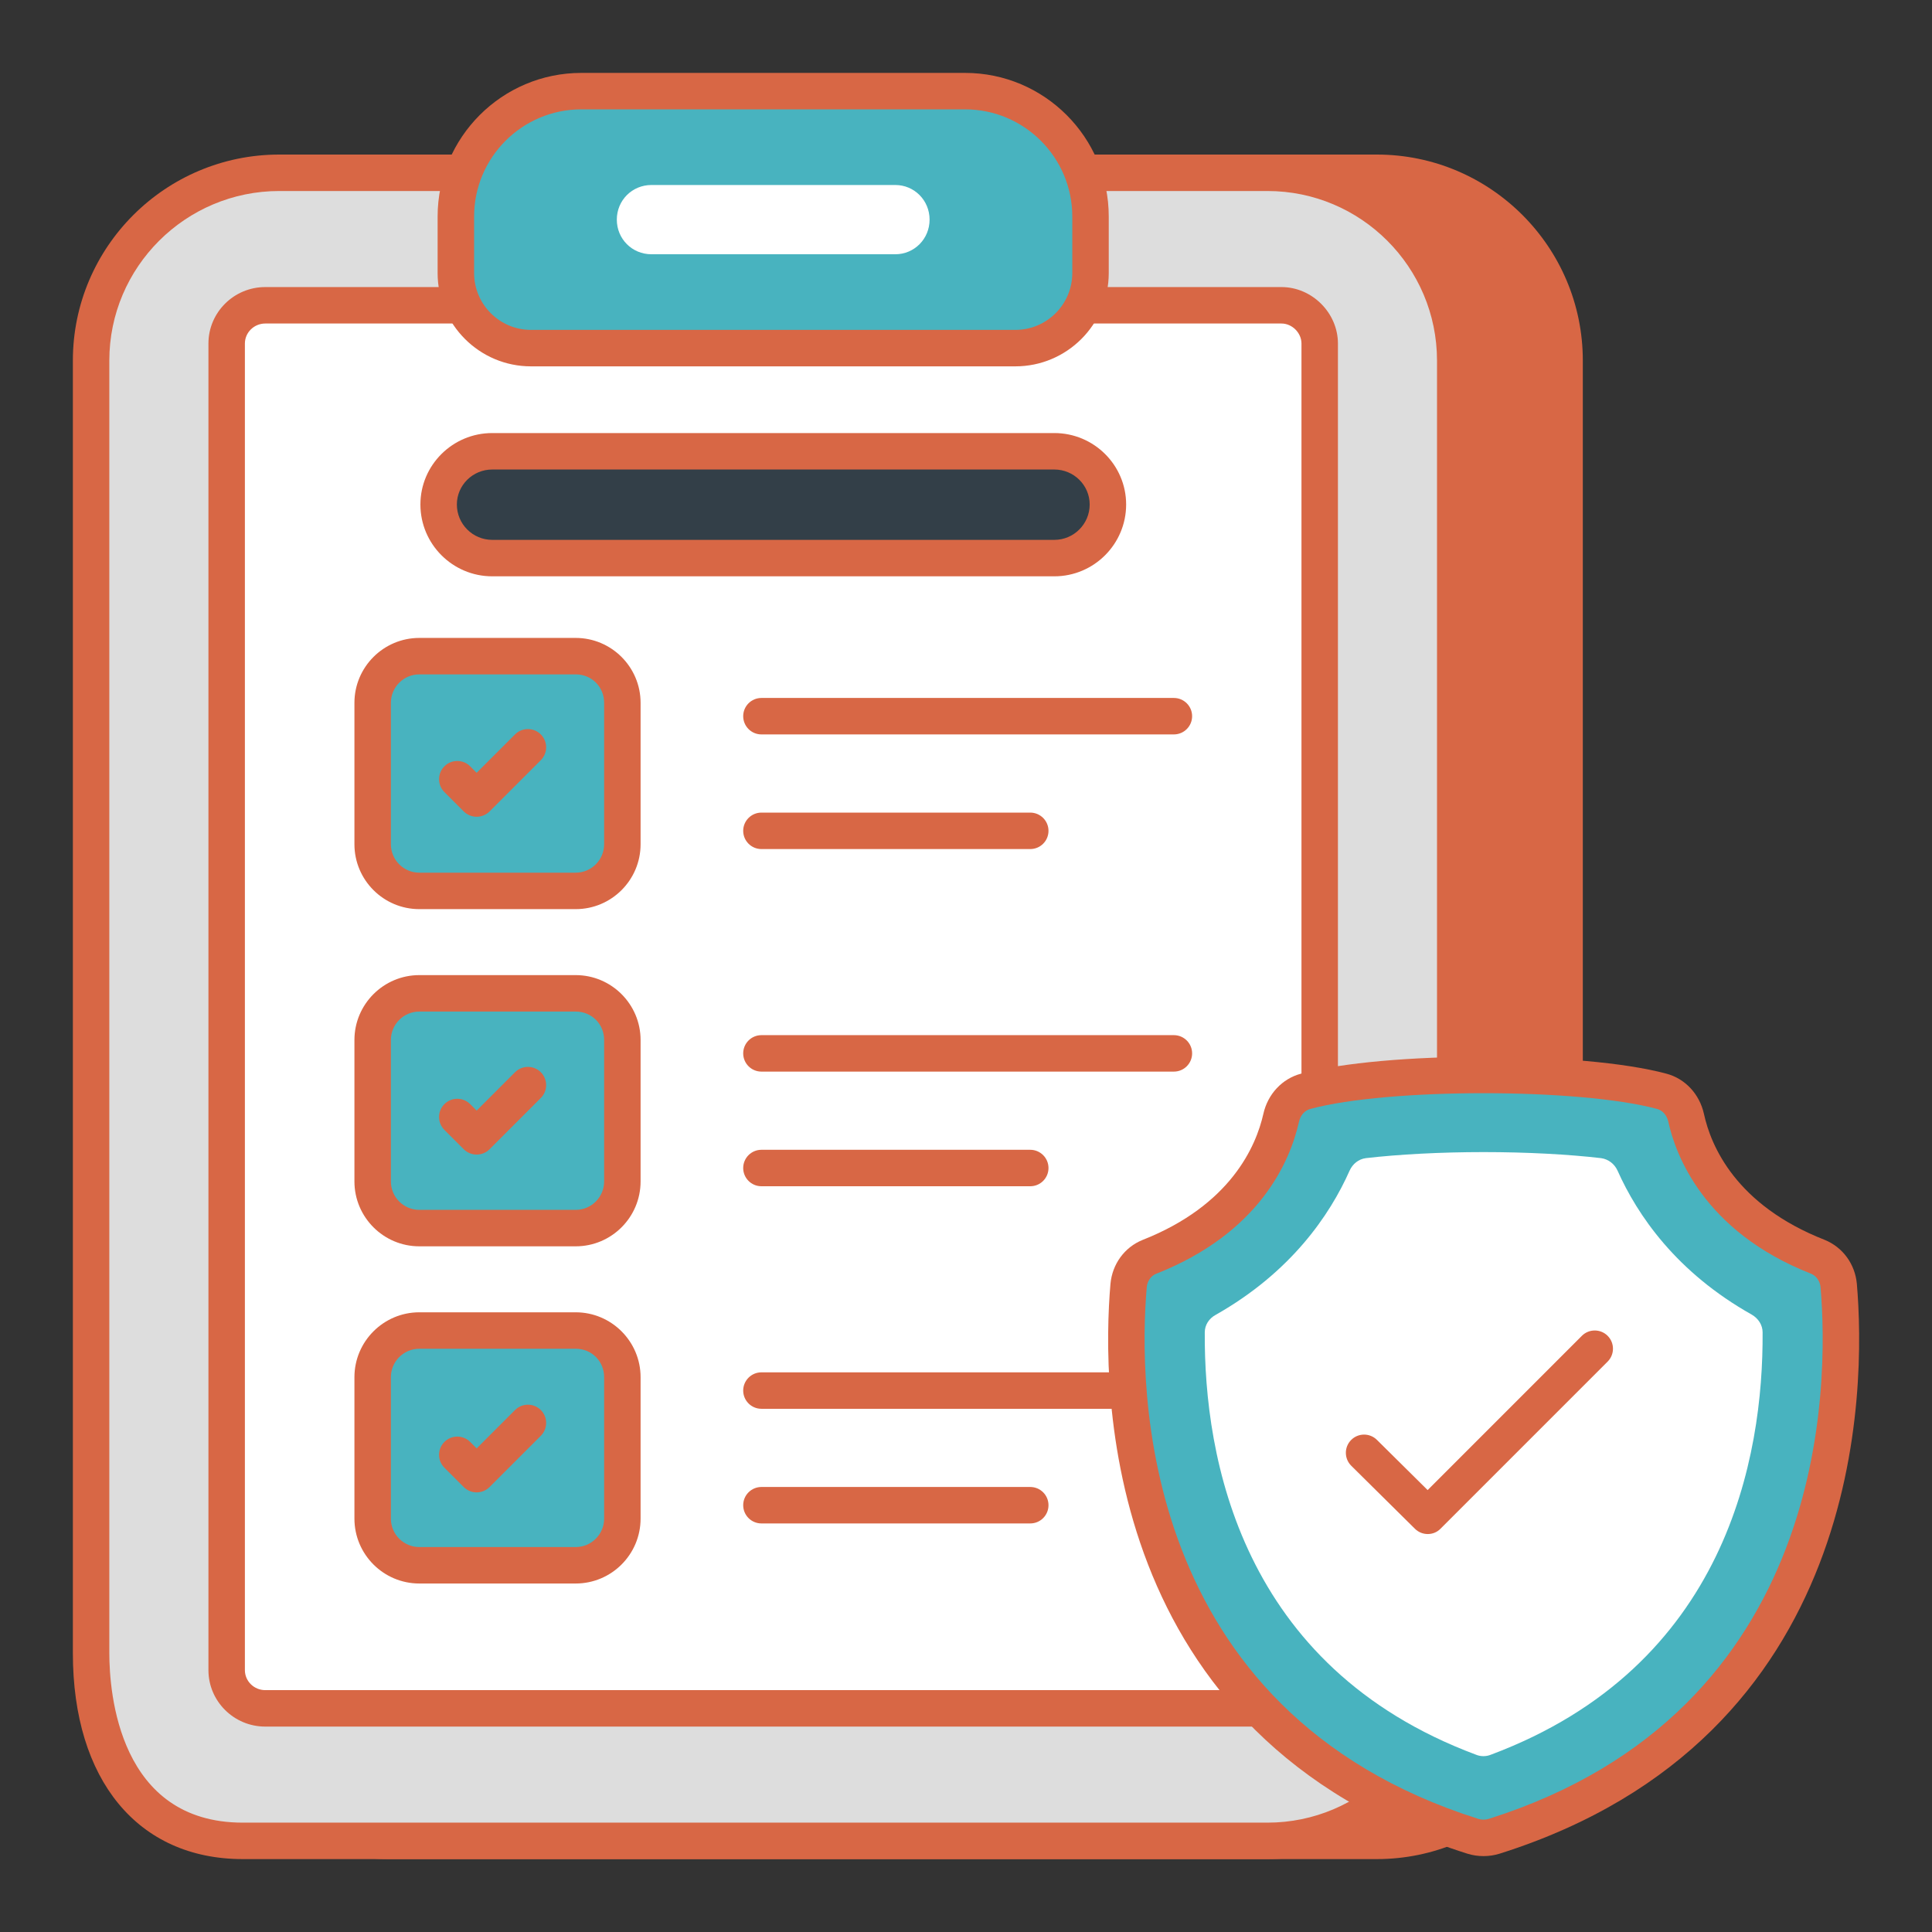
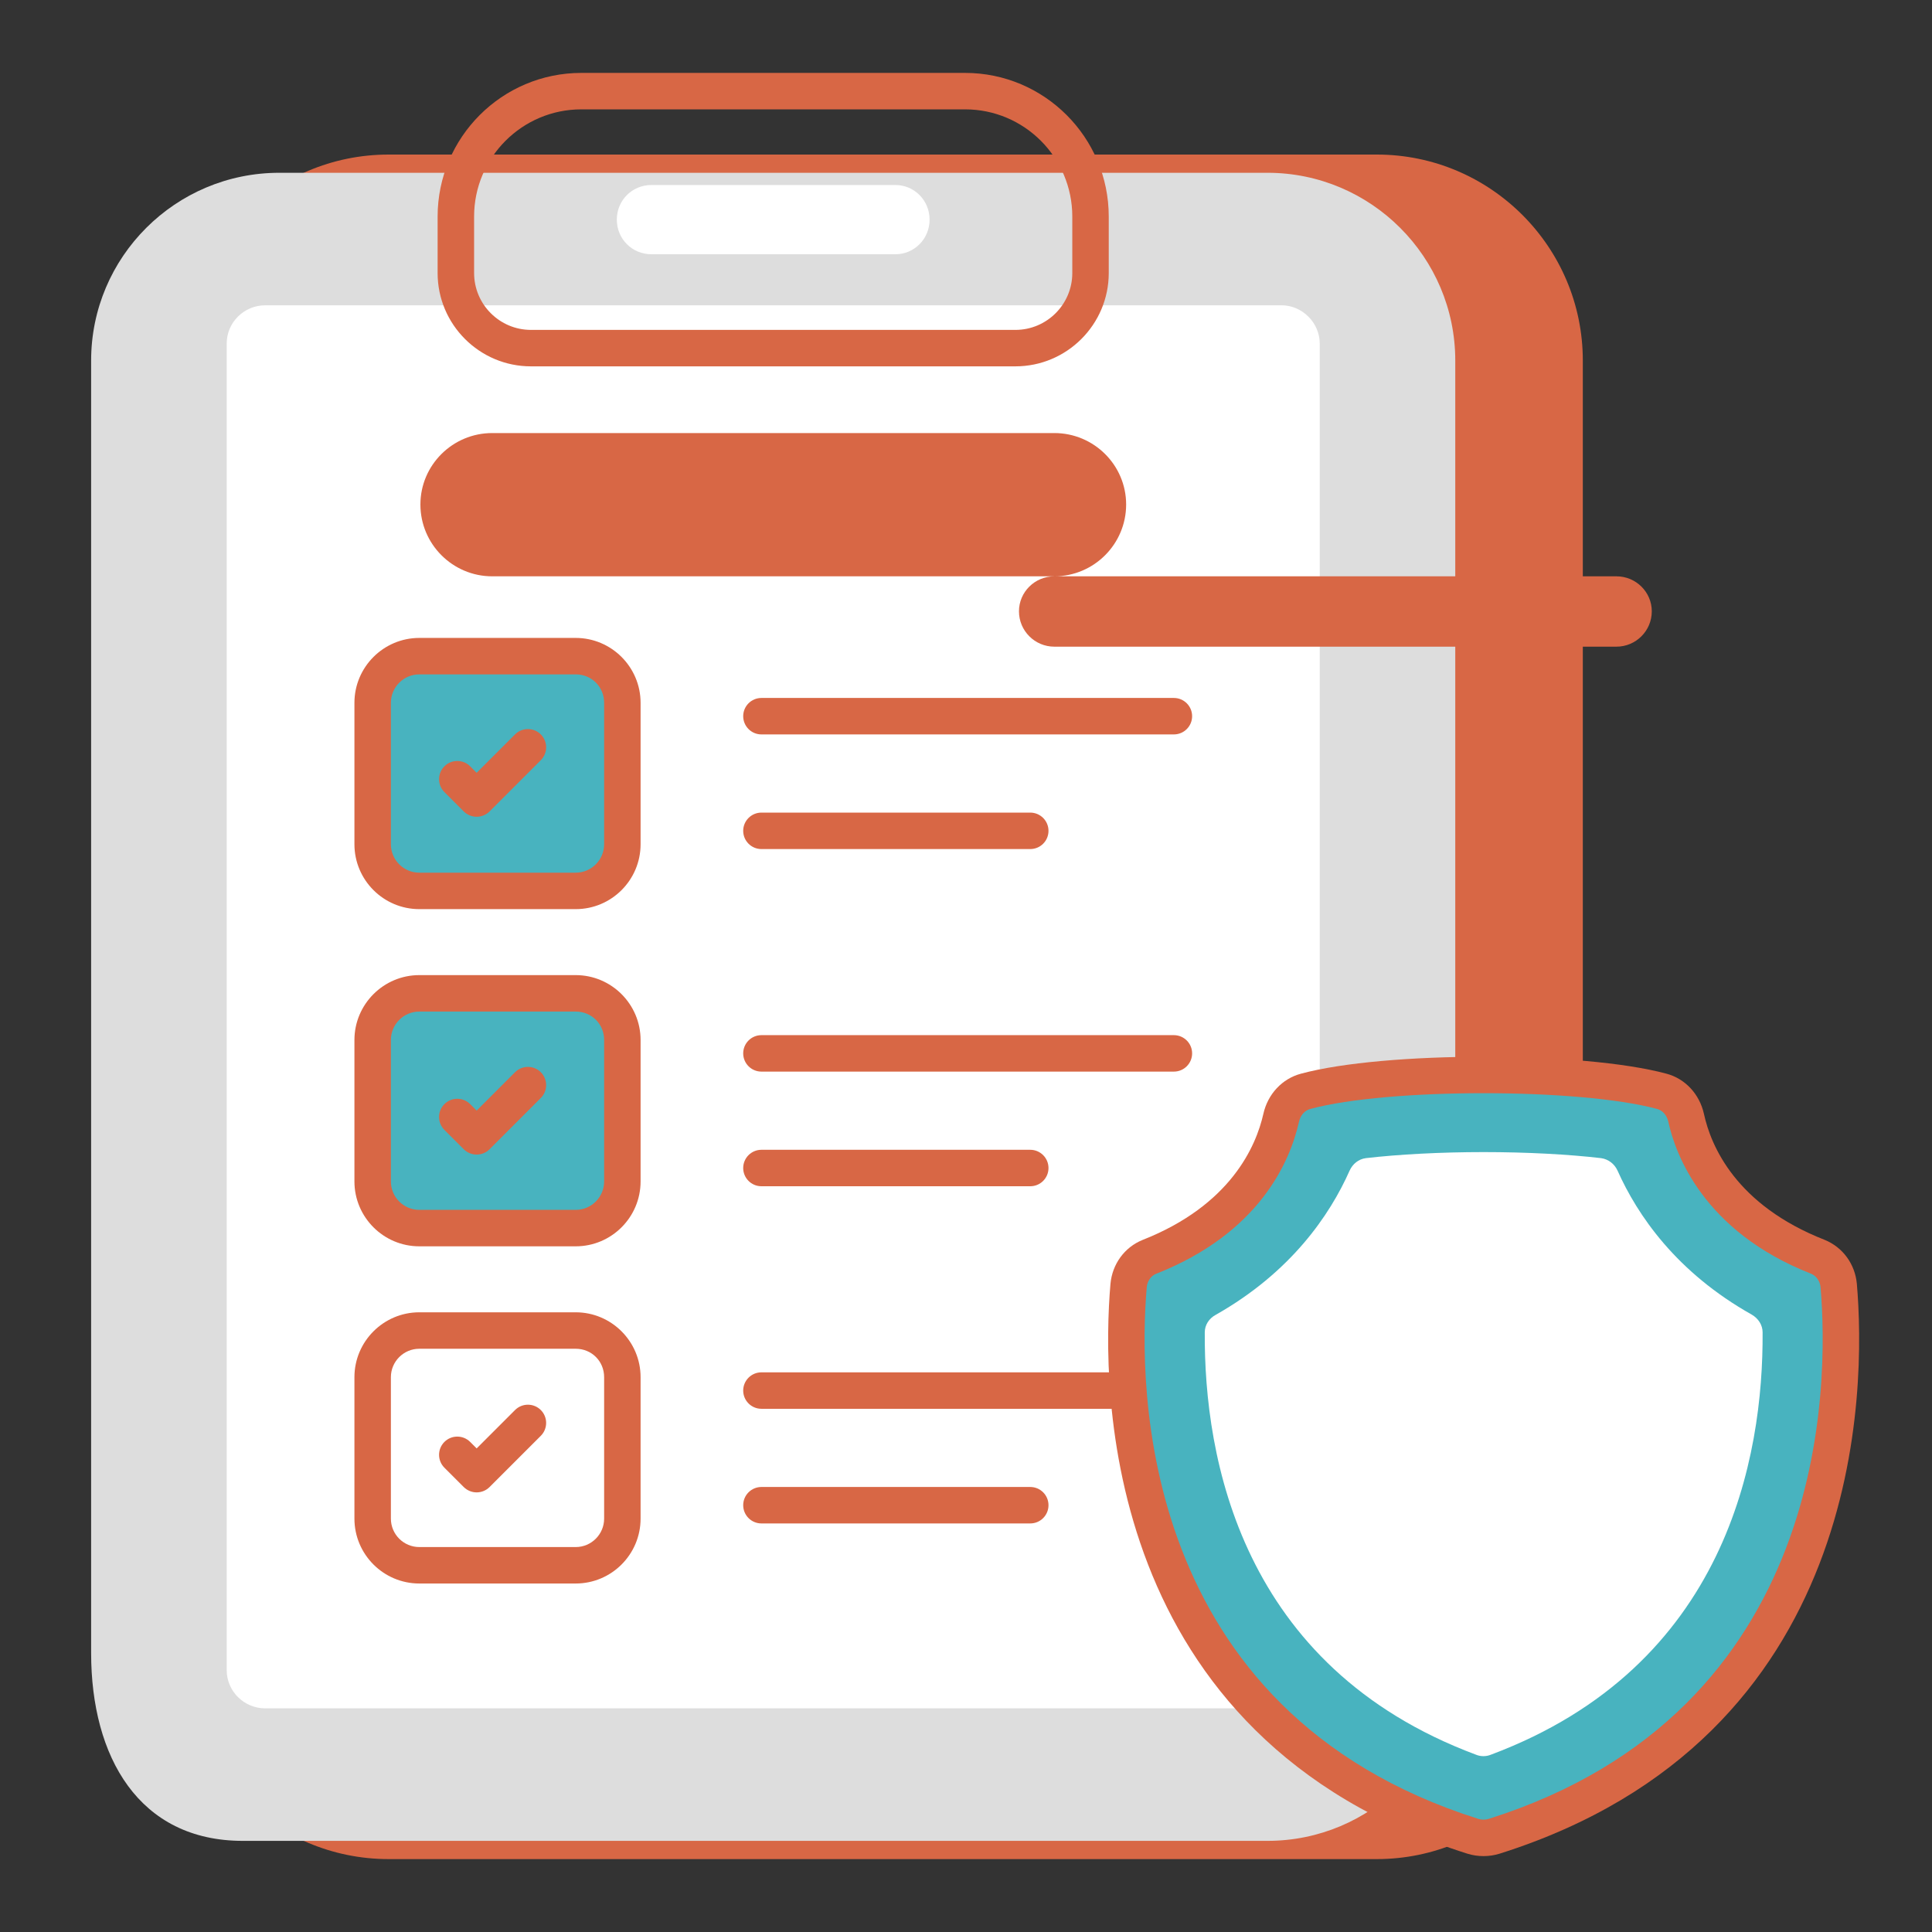
<svg xmlns="http://www.w3.org/2000/svg" xml:space="preserve" id="PrivacyPolicy" x="0" y="0" version="1.1" viewBox="0 0 53 53">
  <rect x="0" y="0" width="53" height="53" fill="#333333" stroke="none" />
  <path d="M42.922,9.891v35.458c0,2.849-2.312,5.151-5.151,5.151H10.661 c-2.849,0-5.161-2.302-5.161-5.151V9.891c0-2.839,2.312-5.151,5.161-5.151 h27.11C40.609,4.74,42.922,7.052,42.922,9.891z" fill="#d86745" class="color000000 svgShape" />
  <path d="M37.77,51h-27.109c-3.122,0-5.662-2.535-5.662-5.651V9.891 c0-3.116,2.54-5.651,5.662-5.651h27.109c3.116,0,5.651,2.535,5.651,5.651 v35.458C43.422,48.465,40.887,51,37.77,51z M10.661,5.24 c-2.57,0-4.662,2.086-4.662,4.651v35.458C5.999,47.914,8.091,50,10.661,50h27.109 c2.565,0,4.651-2.086,4.651-4.651V9.891c0-2.565-2.086-4.651-4.651-4.651 H10.661z" fill="#d86745" class="color000000 svgShape" />
  <path fill="#dddddd" d="M39.922,9.891v35.458c0,2.849-2.312,5.151-5.151,5.151H6.661 c-2.849,0-4.161-2.302-4.161-5.151V9.891c0-2.839,2.312-5.151,5.161-5.151h27.11 C37.609,4.74,39.922,7.052,39.922,9.891z" class="colordddddd svgShape" />
-   <path d="M34.77,51H6.661c-2.875,0-4.662-2.166-4.662-5.651V9.891 c0-3.116,2.54-5.651,5.662-5.651h27.109c3.116,0,5.651,2.535,5.651,5.651 v35.458C40.422,48.465,37.887,51,34.77,51z M7.661,5.24 c-2.57,0-4.662,2.086-4.662,4.651v35.458C2.999,46.44,3.264,50,6.661,50h28.109 c2.565,0,4.651-2.086,4.651-4.651V9.891c0-2.565-2.086-4.651-4.651-4.651 H7.661z" fill="#d86745" class="color000000 svgShape" />
  <path fill="#ffffff" d="M7.278,46.865c-0.585,0-1.059-0.471-1.059-1.049V9.424 c0-0.578,0.475-1.049,1.059-1.049h27.877c0.569,0,1.049,0.48,1.049,1.049 v36.392c0,0.578-0.471,1.049-1.049,1.049H7.278z" class="colorffffff svgShape" />
-   <path d="M35.154,47.365H7.277c-0.86,0-1.559-0.695-1.559-1.549V9.424 c0-0.854,0.699-1.549,1.559-1.549h27.877c0.839,0,1.549,0.709,1.549,1.549 V45.816C36.703,46.67,36.008,47.365,35.154,47.365z M7.277,8.875 c-0.308,0-0.559,0.247-0.559,0.549V45.816c0,0.303,0.251,0.549,0.559,0.549h27.877 c0.303,0,0.549-0.246,0.549-0.549V9.424c0-0.292-0.256-0.549-0.549-0.549 H7.277z" fill="#d86745" class="color000000 svgShape" />
  <path fill="#333f48" d="M30.393,13.84c0,0.81-0.66,1.47-1.47,1.47H13.503 c-0.81,0-1.47-0.66-1.47-1.47s0.66-1.46,1.47-1.46h15.42 C29.733,12.38,30.393,13.03,30.393,13.84z" class="color283e42 svgShape" />
-   <path d="M28.923,15.81H13.503c-1.086,0-1.97-0.884-1.97-1.97 c0-1.081,0.884-1.96,1.97-1.96h15.42c1.086,0,1.97,0.879,1.97,1.96 C30.893,14.926,30.009,15.81,28.923,15.81z M13.503,12.88 c-0.535,0-0.97,0.431-0.97,0.96c0,0.535,0.435,0.97,0.97,0.97h15.42 c0.535,0,0.97-0.435,0.97-0.97c0-0.529-0.435-0.96-0.97-0.96H13.503z" fill="#d86745" class="color000000 svgShape" />
-   <path fill="#48b3bf" d="M29.916,5.94v1.55c0,1.14-0.92,2.06-2.06,2.06H14.566 c-1.14,0-2.06-0.92-2.06-2.06V5.94c0-1.9,1.54-3.44,3.44-3.44 h10.53C28.376,2.5,29.916,4.04,29.916,5.94z" class="color5ae4a7 svgShape" />
+   <path d="M28.923,15.81H13.503c-1.086,0-1.97-0.884-1.97-1.97 c0-1.081,0.884-1.96,1.97-1.96h15.42c1.086,0,1.97,0.879,1.97,1.96 C30.893,14.926,30.009,15.81,28.923,15.81z c-0.535,0-0.97,0.431-0.97,0.96c0,0.535,0.435,0.97,0.97,0.97h15.42 c0.535,0,0.97-0.435,0.97-0.97c0-0.529-0.435-0.96-0.97-0.96H13.503z" fill="#d86745" class="color000000 svgShape" />
  <path d="M27.855,10.05H14.565c-1.411,0-2.56-1.148-2.56-2.56v-1.55 C12.006,3.768,13.773,2,15.946,2h10.53c2.172,0,3.94,1.768,3.94,3.94v1.55 C30.416,8.902,29.267,10.05,27.855,10.05z M15.946,3 c-1.621,0-2.94,1.319-2.94,2.94v1.55c0,0.86,0.7,1.56,1.56,1.56 h13.29c0.86,0,1.56-0.7,1.56-1.56v-1.55C29.416,4.319,28.097,3,26.476,3 H15.946z" fill="#d86745" class="color000000 svgShape" />
  <path fill="#ffffff" d="M25.501,6.025c0,0.53-0.42,0.95-0.94,0.95h-6.69 c-0.53,0-0.95-0.42-0.95-0.95c0-0.53,0.42-0.95,0.95-0.95h6.69 C25.081,5.075,25.501,5.495,25.501,6.025z" class="colorffffff svgShape" />
-   <path fill="#48b3bf" d="M17.073,37.78v3.88c0,0.7-0.57,1.28-1.28,1.28h-4.29 c-0.71,0-1.28-0.58-1.28-1.28v-3.88c0-0.71,0.57-1.28,1.28-1.28 h4.29C16.503,36.5,17.073,37.07,17.073,37.78z" class="color5ae4a7 svgShape" />
  <path d="M15.793,43.44h-4.29c-0.981,0-1.78-0.798-1.78-1.78v-3.88 C9.723,36.799,10.522,36,11.503,36h4.29c0.981,0,1.78,0.799,1.78,1.78v3.88 C17.573,42.642,16.775,43.44,15.793,43.44z M11.503,37 c-0.43,0-0.78,0.35-0.78,0.78v3.88c0,0.43,0.35,0.78,0.78,0.78 h4.29c0.43,0,0.78-0.35,0.78-0.78v-3.88c0-0.438-0.342-0.78-0.78-0.78 H11.503z" fill="#d86745" class="color000000 svgShape" />
  <g fill="#d86745" class="color000000 svgShape">
    <path fill="#48b3bf" d="M17.073,28.53v3.88c0,0.7-0.57,1.28-1.28,1.28h-4.29 c-0.71,0-1.28-0.58-1.28-1.28V28.53c0-0.71,0.57-1.28,1.28-1.28 h4.29C16.503,27.25,17.073,27.82,17.073,28.53z" class="color5ae4a7 svgShape" />
    <path d="M15.793,34.19h-4.29c-0.981,0-1.78-0.798-1.78-1.78v-3.88 c0-0.981,0.799-1.78,1.78-1.78h4.29c0.981,0,1.78,0.799,1.78,1.78v3.88 C17.573,33.392,16.775,34.19,15.793,34.19z M11.503,27.75 c-0.43,0-0.78,0.35-0.78,0.78v3.88c0,0.43,0.35,0.78,0.78,0.78 h4.29c0.43,0,0.78-0.35,0.78-0.78v-3.88c0-0.438-0.342-0.78-0.78-0.78 H11.503z" fill="#d86745" class="color000000 svgShape" />
  </g>
  <g fill="#d86745" class="color000000 svgShape">
    <path fill="#48b3bf" d="M17.073,19.28v3.88c0,0.7-0.57,1.28-1.28,1.28h-4.29 c-0.71,0-1.28-0.58-1.28-1.28V19.28c0-0.71,0.57-1.28,1.28-1.28 h4.29C16.503,18,17.073,18.57,17.073,19.28z" class="color5ae4a7 svgShape" />
    <path d="M15.793,24.94h-4.29c-0.981,0-1.78-0.798-1.78-1.78v-3.88 c0-0.981,0.799-1.78,1.78-1.78h4.29c0.981,0,1.78,0.799,1.78,1.78v3.88 C17.573,24.142,16.775,24.94,15.793,24.94z M11.503,18.5 c-0.43,0-0.78,0.35-0.78,0.78v3.88c0,0.43,0.35,0.78,0.78,0.78 h4.29c0.43,0,0.78-0.35,0.78-0.78v-3.88c0-0.438-0.342-0.78-0.78-0.78 H11.503z" fill="#d86745" class="color000000 svgShape" />
  </g>
  <g fill="#d86745" class="color000000 svgShape">
    <path d="M28.263 41.792h-7.375c-.276 0-.5-.224-.5-.5s.224-.5.5-.5h7.375c.276 0 .5.224.5.5S28.54 41.792 28.263 41.792zM32.203 38.647H20.888c-.276 0-.5-.224-.5-.5s.224-.5.5-.5h11.315c.276 0 .5.224.5.5S32.479 38.647 32.203 38.647z" fill="#d86745" class="color000000 svgShape" />
  </g>
  <g fill="#d86745" class="color000000 svgShape">
    <path d="M28.263 32.542h-7.375c-.276 0-.5-.224-.5-.5s.224-.5.5-.5h7.375c.276 0 .5.224.5.5S28.54 32.542 28.263 32.542zM32.203 29.397H20.888c-.276 0-.5-.224-.5-.5s.224-.5.5-.5h11.315c.276 0 .5.224.5.5S32.479 29.397 32.203 29.397z" fill="#d86745" class="color000000 svgShape" />
  </g>
  <g fill="#d86745" class="color000000 svgShape">
    <path d="M28.263 23.292h-7.375c-.276 0-.5-.224-.5-.5s.224-.5.5-.5h7.375c.276 0 .5.224.5.5S28.54 23.292 28.263 23.292zM32.203 20.147H20.888c-.276 0-.5-.224-.5-.5s.224-.5.5-.5h11.315c.276 0 .5.224.5.5S32.479 20.147 32.203 20.147z" fill="#d86745" class="color000000 svgShape" />
  </g>
  <g fill="#d86745" class="color000000 svgShape">
    <path d="M13.076,22.406c-0.128,0-0.256-0.049-0.354-0.146l-0.531-0.531 c-0.195-0.195-0.195-0.512,0-0.707s0.512-0.195,0.707,0l0.178,0.178 l1.053-1.053c0.195-0.195,0.512-0.195,0.707,0s0.195,0.512,0,0.707l-1.406,1.406 C13.332,22.357,13.204,22.406,13.076,22.406z" fill="#d86745" class="color000000 svgShape" />
  </g>
  <g fill="#d86745" class="color000000 svgShape">
    <path d="M13.076,31.673c-0.128,0-0.256-0.049-0.354-0.146l-0.531-0.531 c-0.195-0.195-0.195-0.512,0-0.707s0.512-0.195,0.707,0l0.178,0.178 l1.053-1.053c0.195-0.195,0.512-0.195,0.707,0s0.195,0.512,0,0.707l-1.406,1.406 C13.332,31.625,13.204,31.673,13.076,31.673z" fill="#d86745" class="color000000 svgShape" />
  </g>
  <g fill="#d86745" class="color000000 svgShape">
    <path d="M13.076,40.94c-0.128,0-0.256-0.049-0.354-0.146l-0.531-0.531 c-0.195-0.195-0.195-0.512,0-0.707s0.512-0.195,0.707,0l0.178,0.178 l1.053-1.053c0.195-0.195,0.512-0.195,0.707,0s0.195,0.512,0,0.707l-1.406,1.406 C13.332,40.891,13.204,40.94,13.076,40.94z" fill="#d86745" class="color000000 svgShape" />
  </g>
  <g fill="#d86745" class="color000000 svgShape">
    <path fill="#48b3bf" d="M40.99,50.374c-0.189,0.059-0.398,0.059-0.587,0 c-9.827-3.109-9.658-12.616-9.443-15.112c0.033-0.345,0.248-0.652,0.567-0.782 c2.685-1.056,3.415-2.913,3.617-3.812c0.078-0.352,0.326-0.639,0.671-0.73 c2.222-0.6,7.546-0.6,9.769,0c0.345,0.091,0.593,0.378,0.671,0.73 c0.195,0.899,0.925,2.757,3.617,3.812c0.319,0.13,0.534,0.437,0.567,0.782 C50.654,37.757,50.824,47.265,40.99,50.374z" class="color5ae4a7 svgShape" />
    <path d="M40.697,50.918c-0.15,0-0.299-0.022-0.441-0.066 C30.192,47.668,30.216,38.081,30.463,35.219c0.05-0.543,0.386-1.002,0.876-1.202 c2.425-0.954,3.119-2.576,3.318-3.459c0.121-0.544,0.516-0.967,1.032-1.104 c2.293-0.62,7.729-0.619,10.026,0c0.513,0.136,0.908,0.559,1.029,1.104 c0.192,0.882,0.877,2.5,3.312,3.455c0.496,0.202,0.831,0.661,0.882,1.201 c0.247,2.867,0.269,12.455-9.796,15.636c-0.001,0-0.002,0.001-0.003,0.001 C40.996,50.896,40.847,50.918,40.697,50.918z M40.99,50.374h0.01H40.99z M40.699,29.989c-1.843,0-3.687,0.144-4.752,0.432 c-0.157,0.042-0.273,0.174-0.313,0.355c-0.242,1.077-1.074,3.049-3.922,4.169 C31.575,35,31.474,35.144,31.459,35.308c-0.231,2.672-0.257,11.631,9.096,14.589 c0.09,0.028,0.195,0.029,0.287-0.001c9.355-2.958,9.33-11.917,9.1-14.592 C49.926,35.144,49.825,35,49.684,34.942c-2.969-1.165-3.729-3.303-3.917-4.168 c-0.04-0.18-0.156-0.312-0.31-0.353 C44.389,30.133,42.543,29.989,40.699,29.989z" fill="#d86745" class="color000000 svgShape" />
  </g>
  <g fill="#d86745" class="color000000 svgShape">
    <path fill="#ffffff" d="M48.353,36.549c0.021,3.407-0.976,9.162-7.451,11.586 c-0.132,0.055-0.284,0.055-0.415,0c-6.454-2.41-7.458-8.158-7.437-11.586 c0-0.201,0.118-0.381,0.298-0.478c2.057-1.163,3.13-2.728,3.677-3.961 c0.083-0.18,0.242-0.312,0.443-0.339c0.9-0.104,2.05-0.166,3.234-0.166 c1.184,0,2.327,0.062,3.22,0.166c0.201,0.028,0.367,0.159,0.45,0.339 c0.547,1.226,1.614,2.791,3.684,3.954 C48.235,36.168,48.353,36.348,48.353,36.549z" class="colorffffff svgShape" />
  </g>
  <g fill="#d86745" class="color000000 svgShape">
-     <path d="M39.167,42.083c-0.127,0-0.254-0.048-0.352-0.145l-1.746-1.728 c-0.196-0.194-0.198-0.511-0.004-0.707c0.194-0.196,0.511-0.198,0.707-0.004 l1.392,1.378l4.231-4.232c0.195-0.195,0.512-0.195,0.707,0s0.195,0.512,0,0.707 l-4.583,4.583C39.423,42.035,39.295,42.083,39.167,42.083z" fill="#d86745" class="color000000 svgShape" />
-   </g>
+     </g>
</svg>